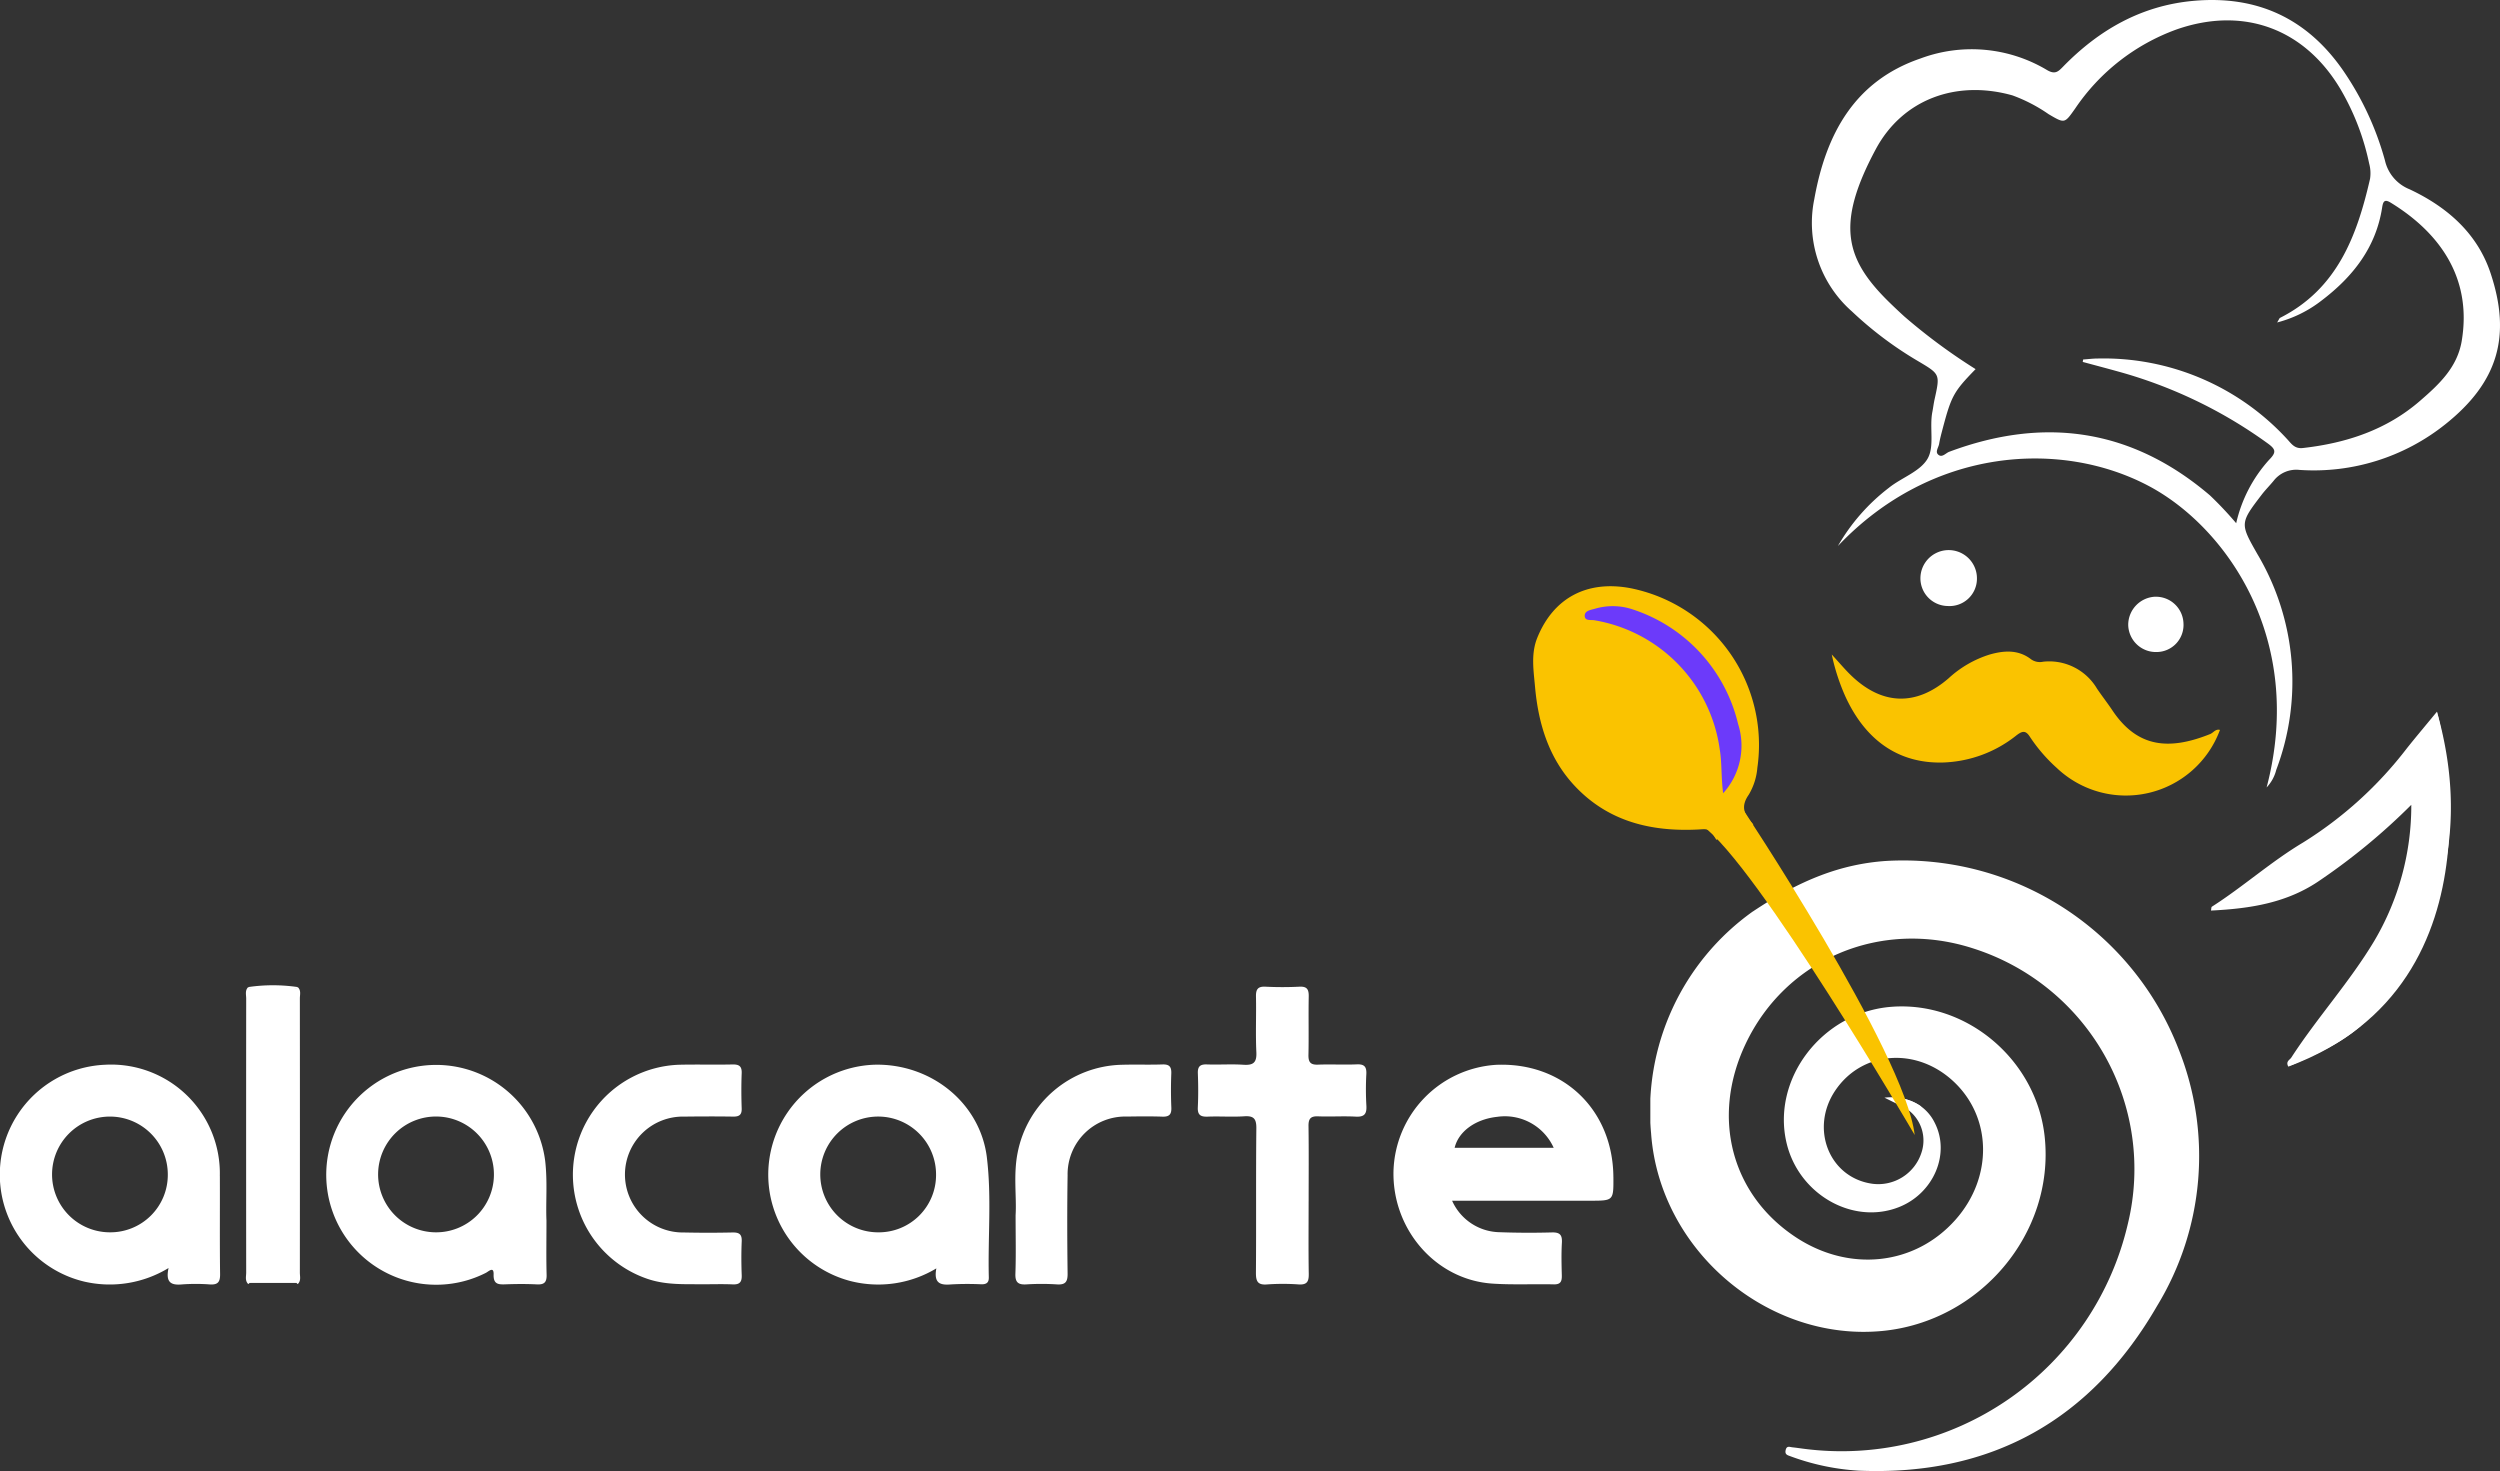
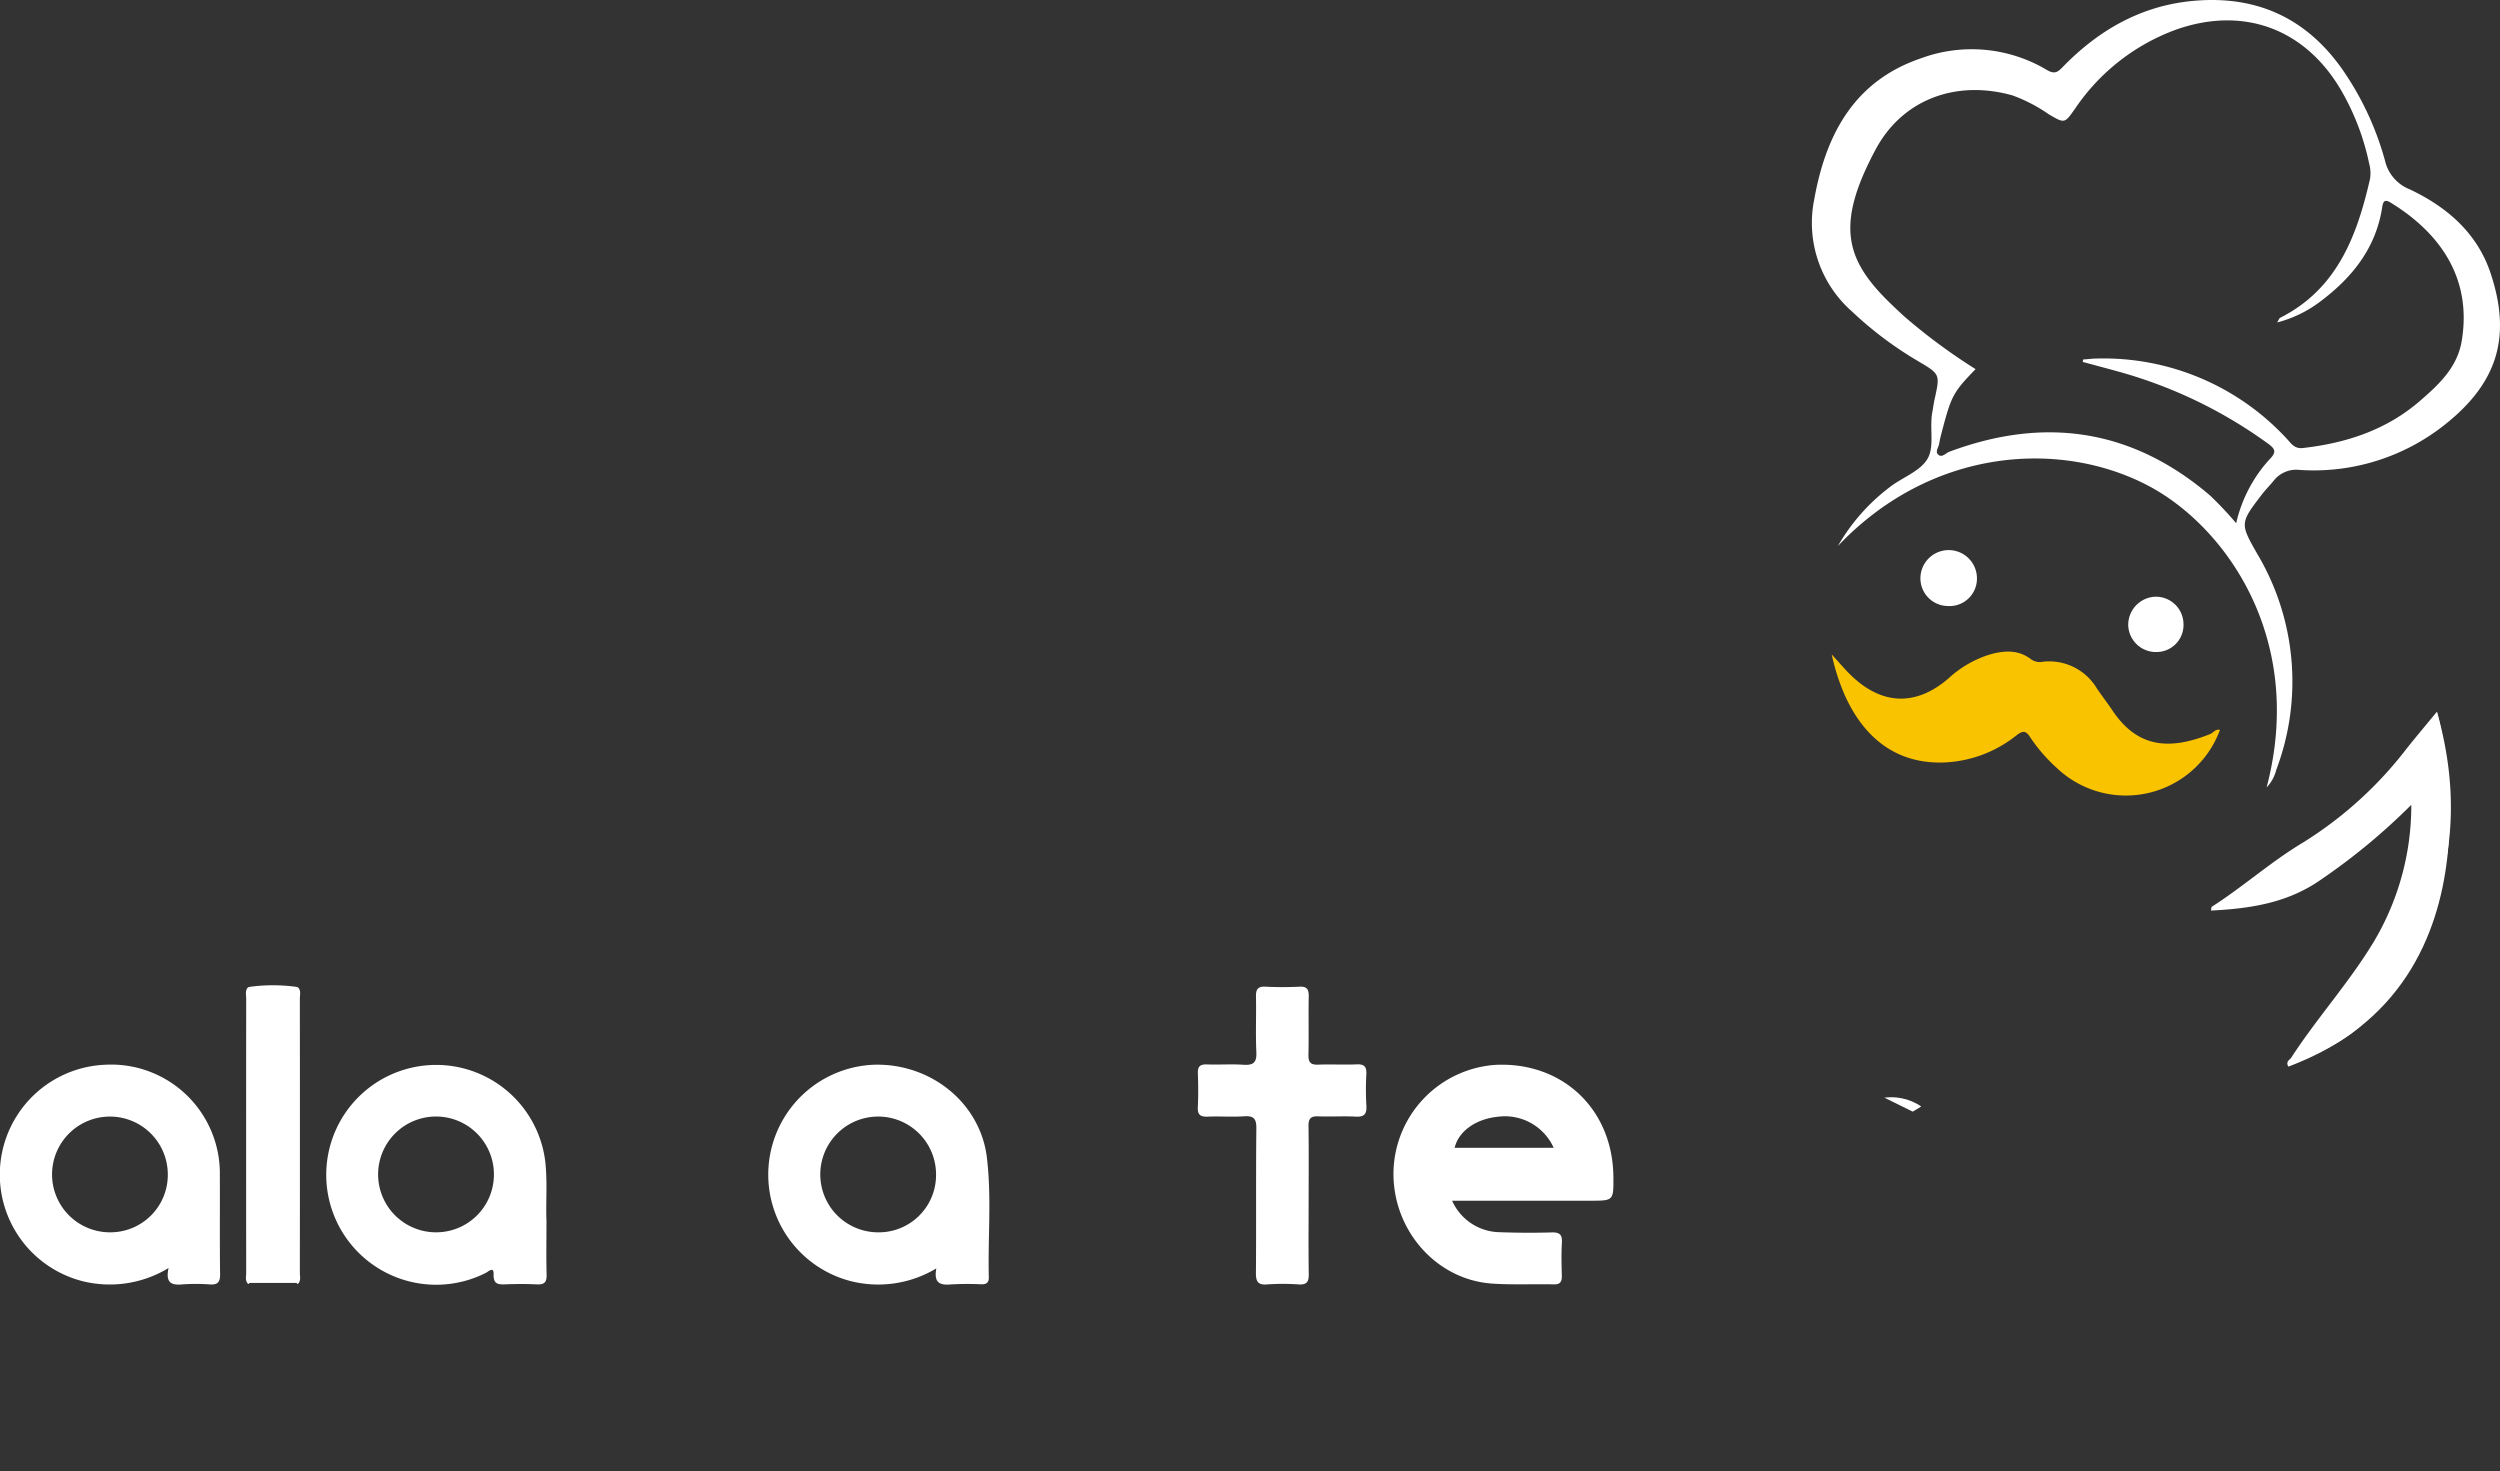
<svg xmlns="http://www.w3.org/2000/svg" width="314.363" height="184.97" viewBox="0 0 314.363 184.97">
  <rect x="0" y="0" width="314.363" height="184.97" fill="#333333" stroke="none" />
  <defs>
    <clipPath id="a">
      <rect width="106.839" height="184.97" fill="#fff" />
    </clipPath>
    <clipPath id="b">
-       <rect width="47.977" height="69.002" fill="#fac300" />
-     </clipPath>
+       </clipPath>
    <clipPath id="c">
      <rect width="202.878" height="37.648" fill="#fff" />
    </clipPath>
  </defs>
  <g transform="translate(-850.4 -385.8)">
    <g transform="translate(1057.923 385.8)">
      <g clip-path="url(#a)">
-         <path d="M12.9,467.637A30.76,30.76,0,0,0,.093,495.532C1.138,510.246,14.745,521.75,29.118,520.4c12.353-1.161,21.71-12.284,20.477-24.34-.99-9.69-9.765-17.163-19.286-16.425-8.69.674-15.121,9.061-13.168,17.173,1.544,6.412,8.285,10.267,14.056,8.038,4.414-1.705,6.579-6.734,4.546-10.661a5.556,5.556,0,0,0-4.158-3.034c-.353-.062-.645-.087-.75.376-.092.408.04-.174.433.436a4.8,4.8,0,0,1,2.827,6,5.706,5.706,0,0,1-6.181,3.922c-5.429-.756-7.884-6.953-4.65-11.738,3.364-4.977,10.195-5.49,14.87-1.116,4.843,4.531,4.949,12.057.245,17.369-5.1,5.76-13.347,6.661-20.1,2.2-8.107-5.361-10.642-15.065-6.33-24.236,5.067-10.779,17.036-15.824,28.638-12.074a29.119,29.119,0,0,1,19.48,34.536,36.954,36.954,0,0,1-40.959,28.359c-.411-.054-.821-.116-1.233-.157-.342-.034-.734-.25-.862.356-.113.533.2.624.572.755a29.764,29.764,0,0,0,8.607,1.823c16.7.7,29.238-6.38,37.536-20.728a36.245,36.245,0,0,0,2.736-32.182,37.151,37.151,0,0,0-36.9-23.754c-5.567.4-10.648,2.337-16.664,6.345" transform="translate(0 -353.033)" fill="#fff" />
        <path d="M146.082,359.194A12.609,12.609,0,0,1,125.588,364a20.369,20.369,0,0,1-3.36-3.87c-.543-.869-.935-.868-1.743-.246a15.575,15.575,0,0,1-9.145,3.406c-5.554.182-9.8-2.691-12.375-8.331a26.226,26.226,0,0,1-1.7-5.251c.979,1.067,1.641,1.861,2.377,2.578,3.9,3.8,8.2,3.978,12.313.421a13.617,13.617,0,0,1,5.16-2.989c1.821-.52,3.629-.641,5.235.611a1.921,1.921,0,0,0,1.506.288,6.978,6.978,0,0,1,6.759,3.38c.629.928,1.321,1.814,1.945,2.746,3.12,4.662,7.078,5.064,12.291,2.971.406-.163.674-.673,1.228-.521" transform="translate(-74.455 -267.411)" fill="#fac300" />
        <path d="M328.993,381.6c4.048,14.277.943,26.545-7.838,37.642-2.846,3.6-6.883,5.174-10.856,6.978-.353-.654.18-.829.373-1.126,3.274-5.046,7.358-9.526,10.447-14.69a33.43,33.43,0,0,0,4.648-17.1,78.814,78.814,0,0,1-11.364,9.41c-4.171,2.931-8.863,3.639-13.824,3.888.046-.211.029-.433.117-.49,3.926-2.509,7.4-5.633,11.423-8.044a49.067,49.067,0,0,0,13.063-11.834c1.161-1.461,2.367-2.885,3.81-4.639" transform="translate(-230.081 -292.102)" fill="#fff" />
        <path d="M148.22,301.788a3.483,3.483,0,0,1-3.41-3.708,3.554,3.554,0,0,1,7.1.289,3.446,3.446,0,0,1-3.692,3.418" transform="translate(-110.842 -225.585)" fill="#fff" />
        <path d="M259.608,319.932a3.467,3.467,0,0,1,3.542,3.406,3.4,3.4,0,0,1-3.375,3.546A3.484,3.484,0,0,1,256.2,323.5a3.547,3.547,0,0,1,3.41-3.573" transform="translate(-196.109 -244.895)" fill="#fff" />
        <path d="M172.019,34.335c-1.68-5.041-5.508-8.34-10.194-10.54a5.118,5.118,0,0,1-3.086-3.633,37.491,37.491,0,0,0-5.19-11.2c-4.556-6.64-10.871-9.572-18.87-8.855-6.55.587-11.889,3.639-16.407,8.27-.612.628-1.007,1.032-2.031.426a18.448,18.448,0,0,0-15.9-1.451c-8.322,2.844-11.9,9.536-13.357,17.692a14.827,14.827,0,0,0,4.734,14.118,46.057,46.057,0,0,0,8.34,6.262c2.752,1.635,2.753,1.626,2.05,4.8-.115.518-.175,1.048-.277,1.569-.389,1.982.3,4.348-.61,5.9-.944,1.614-3.279,2.369-4.875,3.661a24.694,24.694,0,0,0-6.394,7.306c11.839-12.481,28.1-13.348,39.038-7.577,9.672,5.1,19.809,19.18,14.872,37.935a4.964,4.964,0,0,0,1.213-2.213A31.392,31.392,0,0,0,142.7,69.671c-2.179-3.831-2.209-3.872.553-7.478.466-.608,1.014-1.151,1.5-1.745A3.592,3.592,0,0,1,148,59.09a26.48,26.48,0,0,0,18.35-5.752c6.657-5.312,8.292-11.132,5.67-19m-3.625,8.542c-.565,3.353-2.892,5.489-5.248,7.53-4.206,3.645-9.26,5.311-14.73,5.927-1.071.121-1.464-.588-2.01-1.157a31.338,31.338,0,0,0-23.737-10.1c-.627,0-1.254.082-1.881.126l-.05.305c1.508.408,3.019.805,4.523,1.225A58.487,58.487,0,0,1,144,55.755c1.043.755,1.094,1.129.182,2.058a17.721,17.721,0,0,0-4.146,7.979,45.652,45.652,0,0,0-3.3-3.5c-9.82-8.375-20.8-9.963-32.789-5.481-.452.169-.916.815-1.41.327-.356-.352.072-.885.147-1.333.106-.639.278-1.268.444-1.9,1.094-4.131,1.391-4.669,4.14-7.489a72.822,72.822,0,0,1-8.955-6.615q-.983-.894-1.933-1.823c-5.5-5.4-6.717-9.779-1.677-19.193,3.373-6.3,10.126-8.779,17.2-6.79a19.915,19.915,0,0,1,4.546,2.362c2.039,1.2,2,1.178,3.326-.69A26.109,26.109,0,0,1,132.546,3.7c8.461-2.95,16.165-.07,20.679,7.638a31.019,31.019,0,0,1,3.531,9.223,4.623,4.623,0,0,1,.112,1.924c-1.646,7.193-4.136,13.86-11.318,17.485-.083.042-.118.179-.366.579a15.384,15.384,0,0,0,5.579-2.749c3.925-2.977,6.849-6.666,7.625-11.7.121-.789.306-1.088,1.084-.612,5.839,3.573,10.3,9.2,8.921,17.4" transform="translate(-66.369 0)" fill="#fff" />
        <path d="M360.714,381.6s9.688,34.108-18.694,44.621c0,0,21.557-14.484,18.694-44.621" transform="translate(-261.803 -292.102)" fill="#fff" />
        <path d="M130.146,589.5a6.72,6.72,0,0,0-4.622-1.111l3.552,1.756Z" transform="translate(-96.084 -450.362)" fill="#fff" />
      </g>
    </g>
    <g transform="translate(1043.19 459.516)">
      <g clip-path="url(#b)">
        <path d="M20.786,30.589c.717-.037,1.367-.182,1.809.576.142.244.289.485.44.724A13.575,13.575,0,0,1,27.691,30c-.089-.133-.136-.2-.136-.2-1.133-1.178-1.421-2.192-.45-3.582a7.848,7.848,0,0,0,1.084-3.388A20.1,20.1,0,0,0,12.209.241C6.761-.781,2.542,1.469.514,6.486-.3,8.5.052,10.6.233,12.643.646,17.3,1.978,21.68,5.283,25.171c4.211,4.448,9.6,5.719,15.5,5.418" transform="translate(0 0)" fill="#fac300" />
-         <path d="M43.342,33.556c-.269-2.07-.143-3.814-.431-5.528A19.112,19.112,0,0,0,27.187,11.81c-.46-.09-1.21.117-1.251-.52-.044-.679.725-.778,1.25-.925a7.9,7.9,0,0,1,4.843.094A20.013,20.013,0,0,1,45.22,24.845a8.913,8.913,0,0,1-1.878,8.711" transform="translate(-19.454 -7.525)" fill="#6c3afa" />
        <path d="M79.5,111.515l2.069-1.835h.378s20.8,31.2,22.022,41.6c0,0-19.9-34.151-26.772-38.945s2.3-.817,2.3-.817" transform="translate(-55.995 -82.275)" fill="#fac300" />
      </g>
    </g>
    <g transform="translate(850.4 509.694)">
      <g clip-path="url(#c)">
        <path d="M760.186,27.854c0,3.047-.031,6.094.017,9.14.015.961-.22,1.389-1.272,1.321a27.454,27.454,0,0,0-3.961,0c-1.211.1-1.417-.41-1.409-1.491.047-6.042-.01-12.085.052-18.127.012-1.208-.315-1.607-1.531-1.524-1.518.1-3.049-.017-4.572.042-.89.035-1.3-.189-1.257-1.17.069-1.418.059-2.844.005-4.264-.033-.87.282-1.162,1.145-1.13,1.523.056,3.054-.06,4.572.041,1.23.082,1.7-.243,1.64-1.568-.112-2.33,0-4.671-.048-7.006-.019-.9.224-1.291,1.191-1.243a42.451,42.451,0,0,0,4.268,0c.992-.052,1.189.376,1.173,1.253-.044,2.437.018,4.875-.034,7.312-.02.913.241,1.276,1.2,1.238,1.624-.063,3.254.033,4.878-.036.952-.04,1.244.3,1.2,1.22a35.942,35.942,0,0,0,.005,3.959c.064,1.04-.238,1.455-1.341,1.394-1.571-.086-3.152.026-4.725-.037-.945-.038-1.224.3-1.211,1.225.045,3.148.017,6.3.017,9.445" transform="translate(-595.633 -0.698)" fill="#fff" />
-         <path d="M373.283,76.97c-2.334-.016-4.665.1-6.94-.689A13.835,13.835,0,0,1,370.5,49.364c2.185-.046,4.373.016,6.558-.032.839-.018,1.2.216,1.164,1.11-.057,1.471-.05,2.947,0,4.418.028.829-.331,1.041-1.089,1.029-2.033-.032-4.068-.025-6.1,0a7.287,7.287,0,1,0-.069,14.57q3.049.067,6.1,0c.834-.017,1.2.213,1.162,1.109-.06,1.42-.054,2.845,0,4.266.031.852-.254,1.19-1.129,1.153-1.269-.055-2.542-.014-3.813-.014" transform="translate(-284.959 -39.375)" fill="#fff" />
-         <path d="M632.619,68.276c.146-2.3-.3-5.106.259-7.873A13.672,13.672,0,0,1,645.9,49.357c1.727-.054,3.459.016,5.186-.044.887-.03,1.143.31,1.111,1.155-.054,1.42-.053,2.846.006,4.267.036.864-.263,1.174-1.13,1.144-1.473-.052-2.949-.033-4.424-.012a7.254,7.254,0,0,0-7.49,7.383c-.064,4.115-.053,8.231,0,12.346.014,1.059-.274,1.45-1.361,1.375a29.842,29.842,0,0,0-3.812,0c-1.039.062-1.431-.246-1.391-1.348.082-2.284.025-4.572.025-7.348" transform="translate(-504.913 -39.359)" fill="#fff" />
        <path d="M183.28,1.134c.453.407.271.947.271,1.43q.015,17.236,0,34.473c0,.485.172,1.022-.262,1.437a1.016,1.016,0,0,1-.373-.46,6.265,6.265,0,0,1-.188-2.106q-.008-16.1,0-32.2a6.511,6.511,0,0,1,.179-2.109,1.006,1.006,0,0,1,.372-.463" transform="translate(-145.845 -0.905)" fill="#fff" />
        <path d="M153.493,38.46c-.426-.421-.255-.959-.256-1.446q-.015-17.226,0-34.453c0-.487-.173-1.026.26-1.443l.227.2a4.137,4.137,0,0,1,.33,2.223q.011,16.25,0,32.5A5.873,5.873,0,0,1,153.871,38a1,1,0,0,1-.378.464" transform="translate(-122.28 -0.892)" fill="#fff" />
        <path d="M154.66.225a21.375,21.375,0,0,1,6.22,0l-.12.131a9.24,9.24,0,0,1-5.978,0L154.66.225" transform="translate(-123.445 0.001)" fill="#fff" />
        <path d="M895.816,63.623c-.052-8.48-6.321-14.482-14.75-14.122a13.778,13.778,0,0,0-12.9,13.377c-.162,7.329,5.313,13.638,12.389,14.129,2.582.179,5.184.041,7.776.1.863.019,1.014-.388,1-1.117-.035-1.371-.068-2.746.01-4.114.057-1-.257-1.329-1.275-1.3-2.184.06-4.374.053-6.557-.028a6.671,6.671,0,0,1-5.974-3.96c5.974,0,11.666,0,17.357,0,2.945,0,2.945.007,2.927-2.964m-19.964-3.692c.491-2.059,2.619-3.6,5.354-3.892a6.734,6.734,0,0,1,7.1,3.892Z" transform="translate(-692.941 -39.498)" fill="#fff" />
        <path d="M506.156,61.143c-.825-6.79-6.918-11.774-14-11.674a13.83,13.83,0,0,0-3.134,27.213,14.149,14.149,0,0,0,10.778-1.6c-.357,1.888.506,2.133,1.851,2.017a37.285,37.285,0,0,1,3.812-.016c.62.01.951-.191.934-.867-.124-5.025.365-10.071-.243-15.073M492.493,70.55a7.279,7.279,0,1,1,7.27-7.2,7.2,7.2,0,0,1-7.27,7.2" transform="translate(-382.059 -39.484)" fill="#fff" />
        <path d="M230.787,75.875c-.058-2.13-.018-4.263-.018-6.828-.1-2.2.143-4.838-.16-7.474a13.821,13.821,0,1,0-7.481,14.072c.339-.158,1.028-.887.994.183-.038,1.223.557,1.285,1.482,1.25,1.319-.05,2.644-.059,3.961.007.93.046,1.248-.271,1.222-1.21M216.8,70.537a7.281,7.281,0,1,1,7.36-7.137,7.263,7.263,0,0,1-7.36,7.137" transform="translate(-162.053 -39.473)" fill="#fff" />
        <path d="M27.642,63.465A13.678,13.678,0,0,0,13.2,49.483a13.83,13.83,0,0,0-2.617,27.266,14.233,14.233,0,0,0,10.611-1.705c-.4,1.849.348,2.178,1.674,2.063a23.6,23.6,0,0,1,3.507,0c1,.063,1.312-.277,1.3-1.288-.054-4.116-.01-8.233-.029-12.349M13.765,70.554A7.277,7.277,0,1,1,21.1,63.231a7.223,7.223,0,0,1-7.336,7.323" transform="translate(0 -39.49)" fill="#fff" />
        <path d="M155.005,1.766l5.978,0c.024,2.683.073,5.366.069,8.049q-.019,14.512-.066,29.025l-5.985,0c-.022-6.484-.061-12.969-.061-19.453,0-5.876.042-11.752.065-17.627" transform="translate(-123.668 -1.41)" fill="#fff" />
      </g>
    </g>
  </g>
</svg>